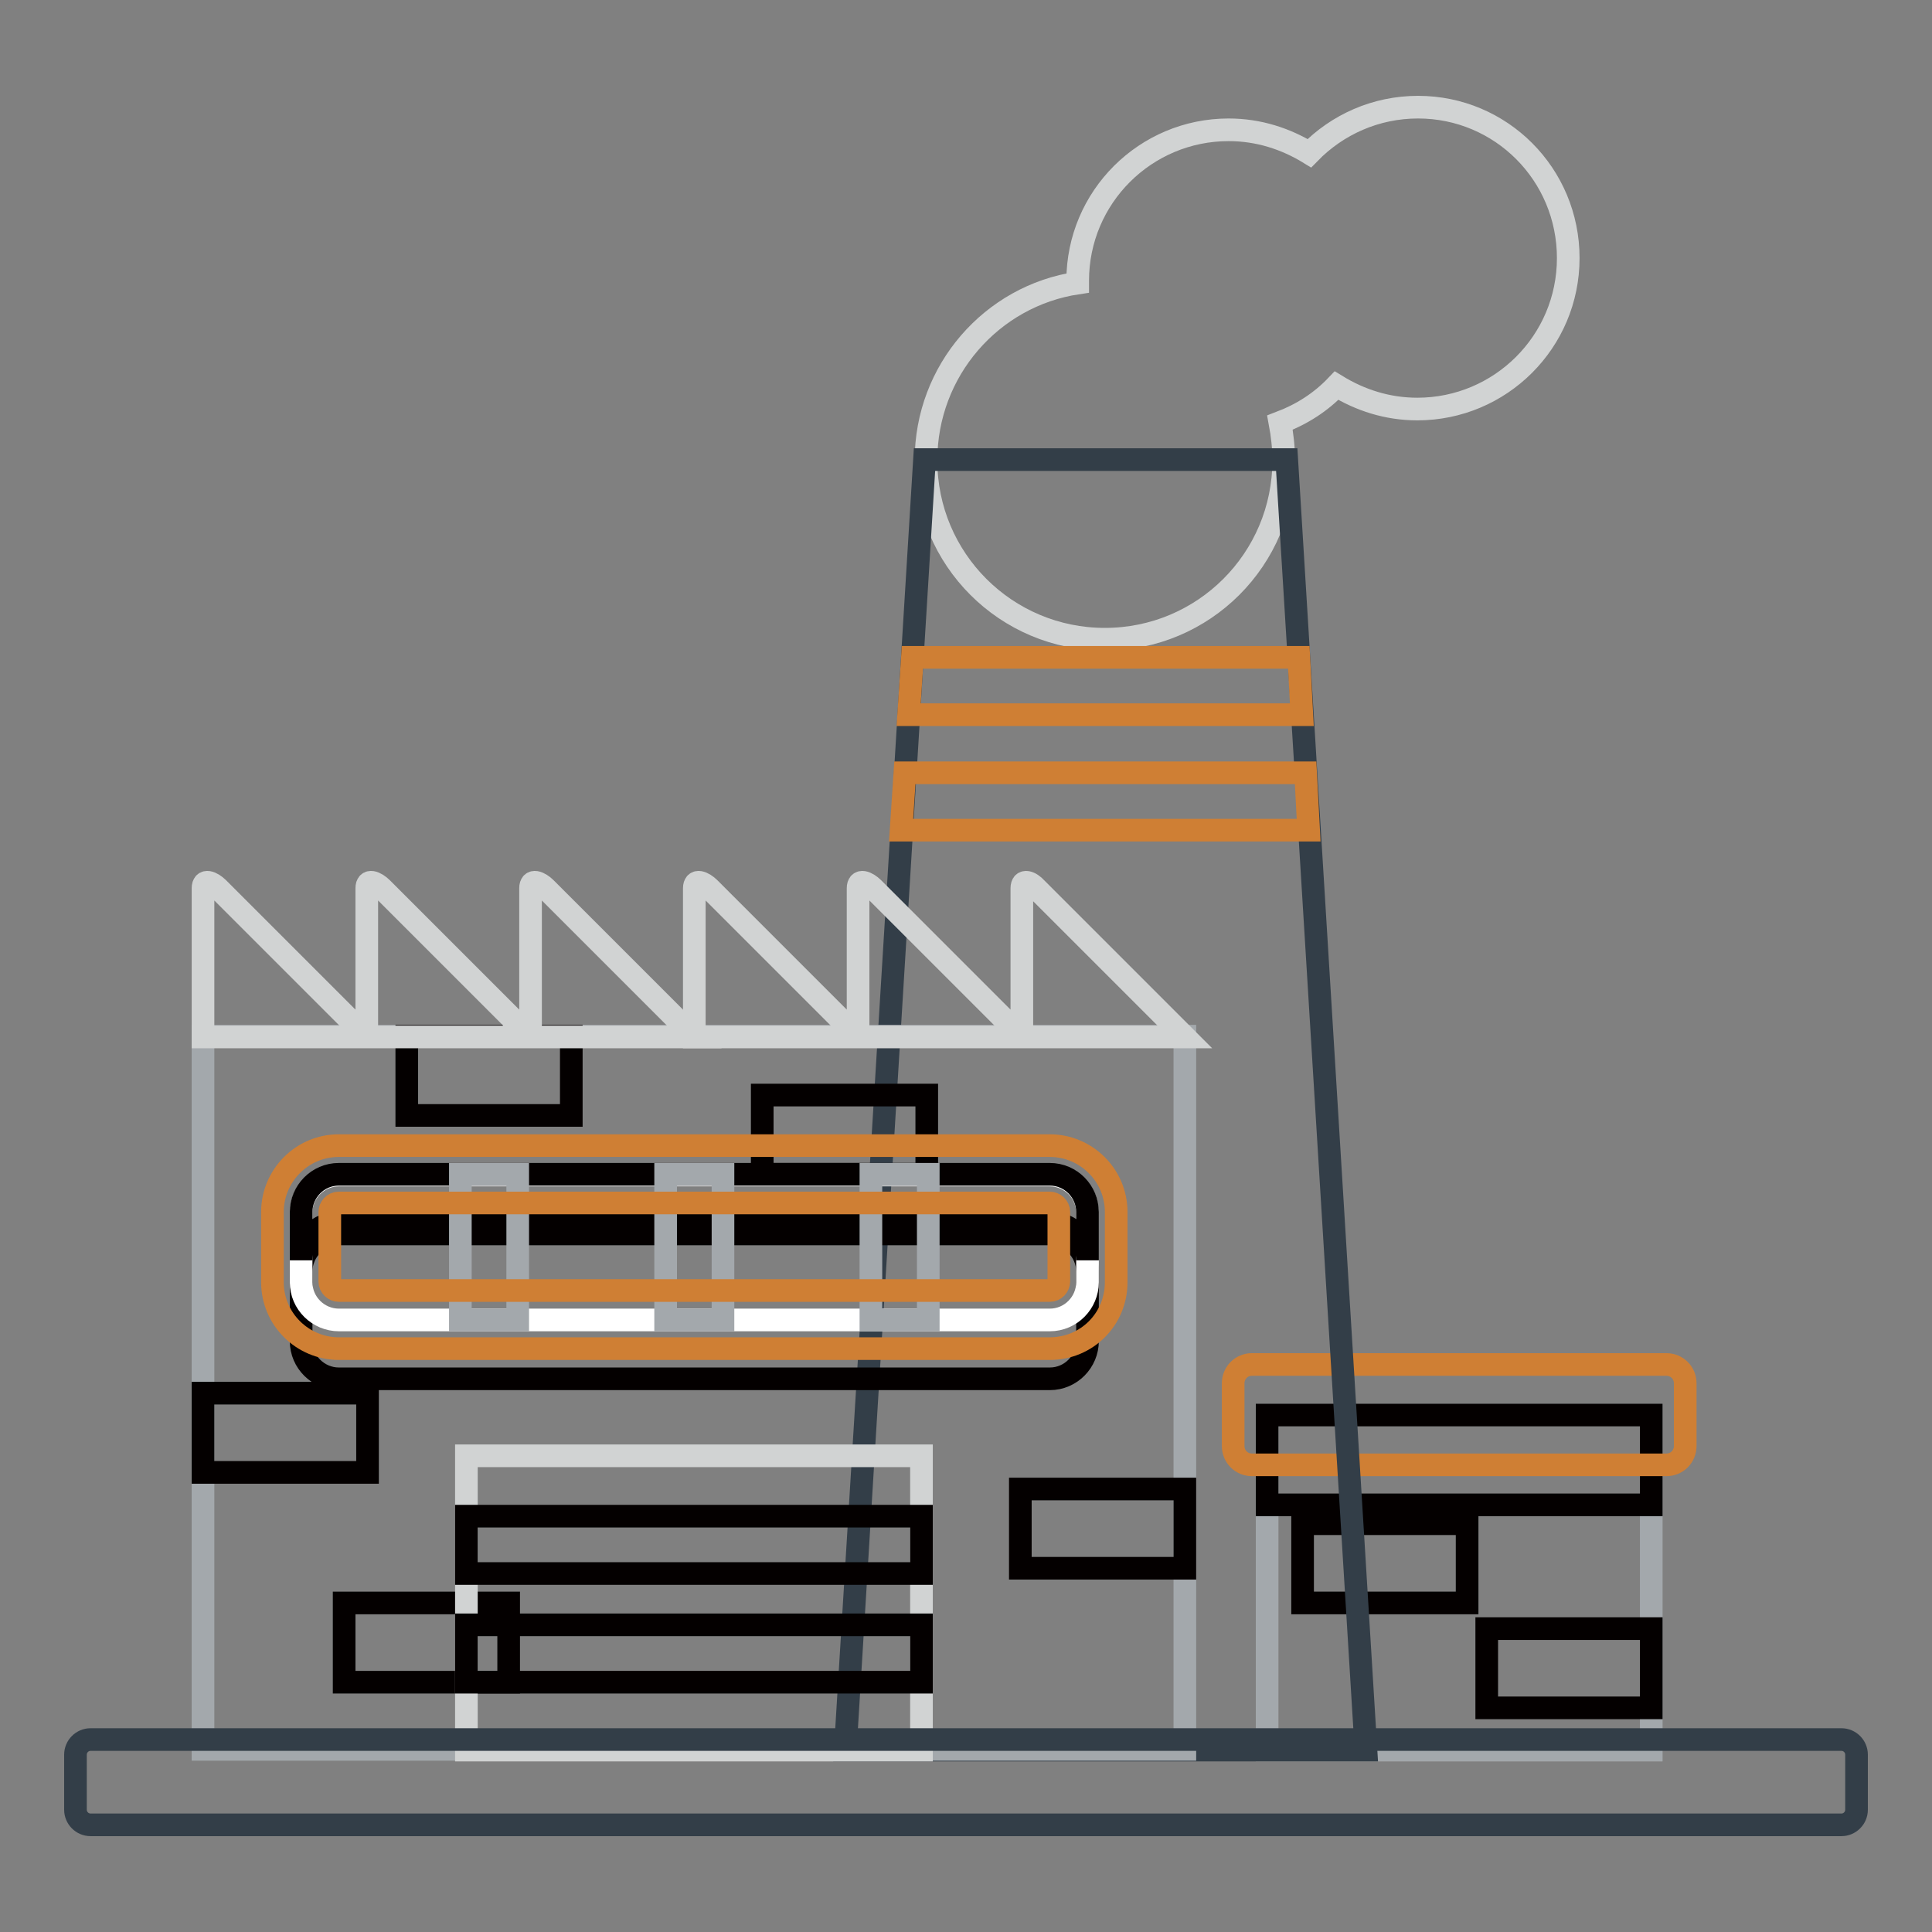
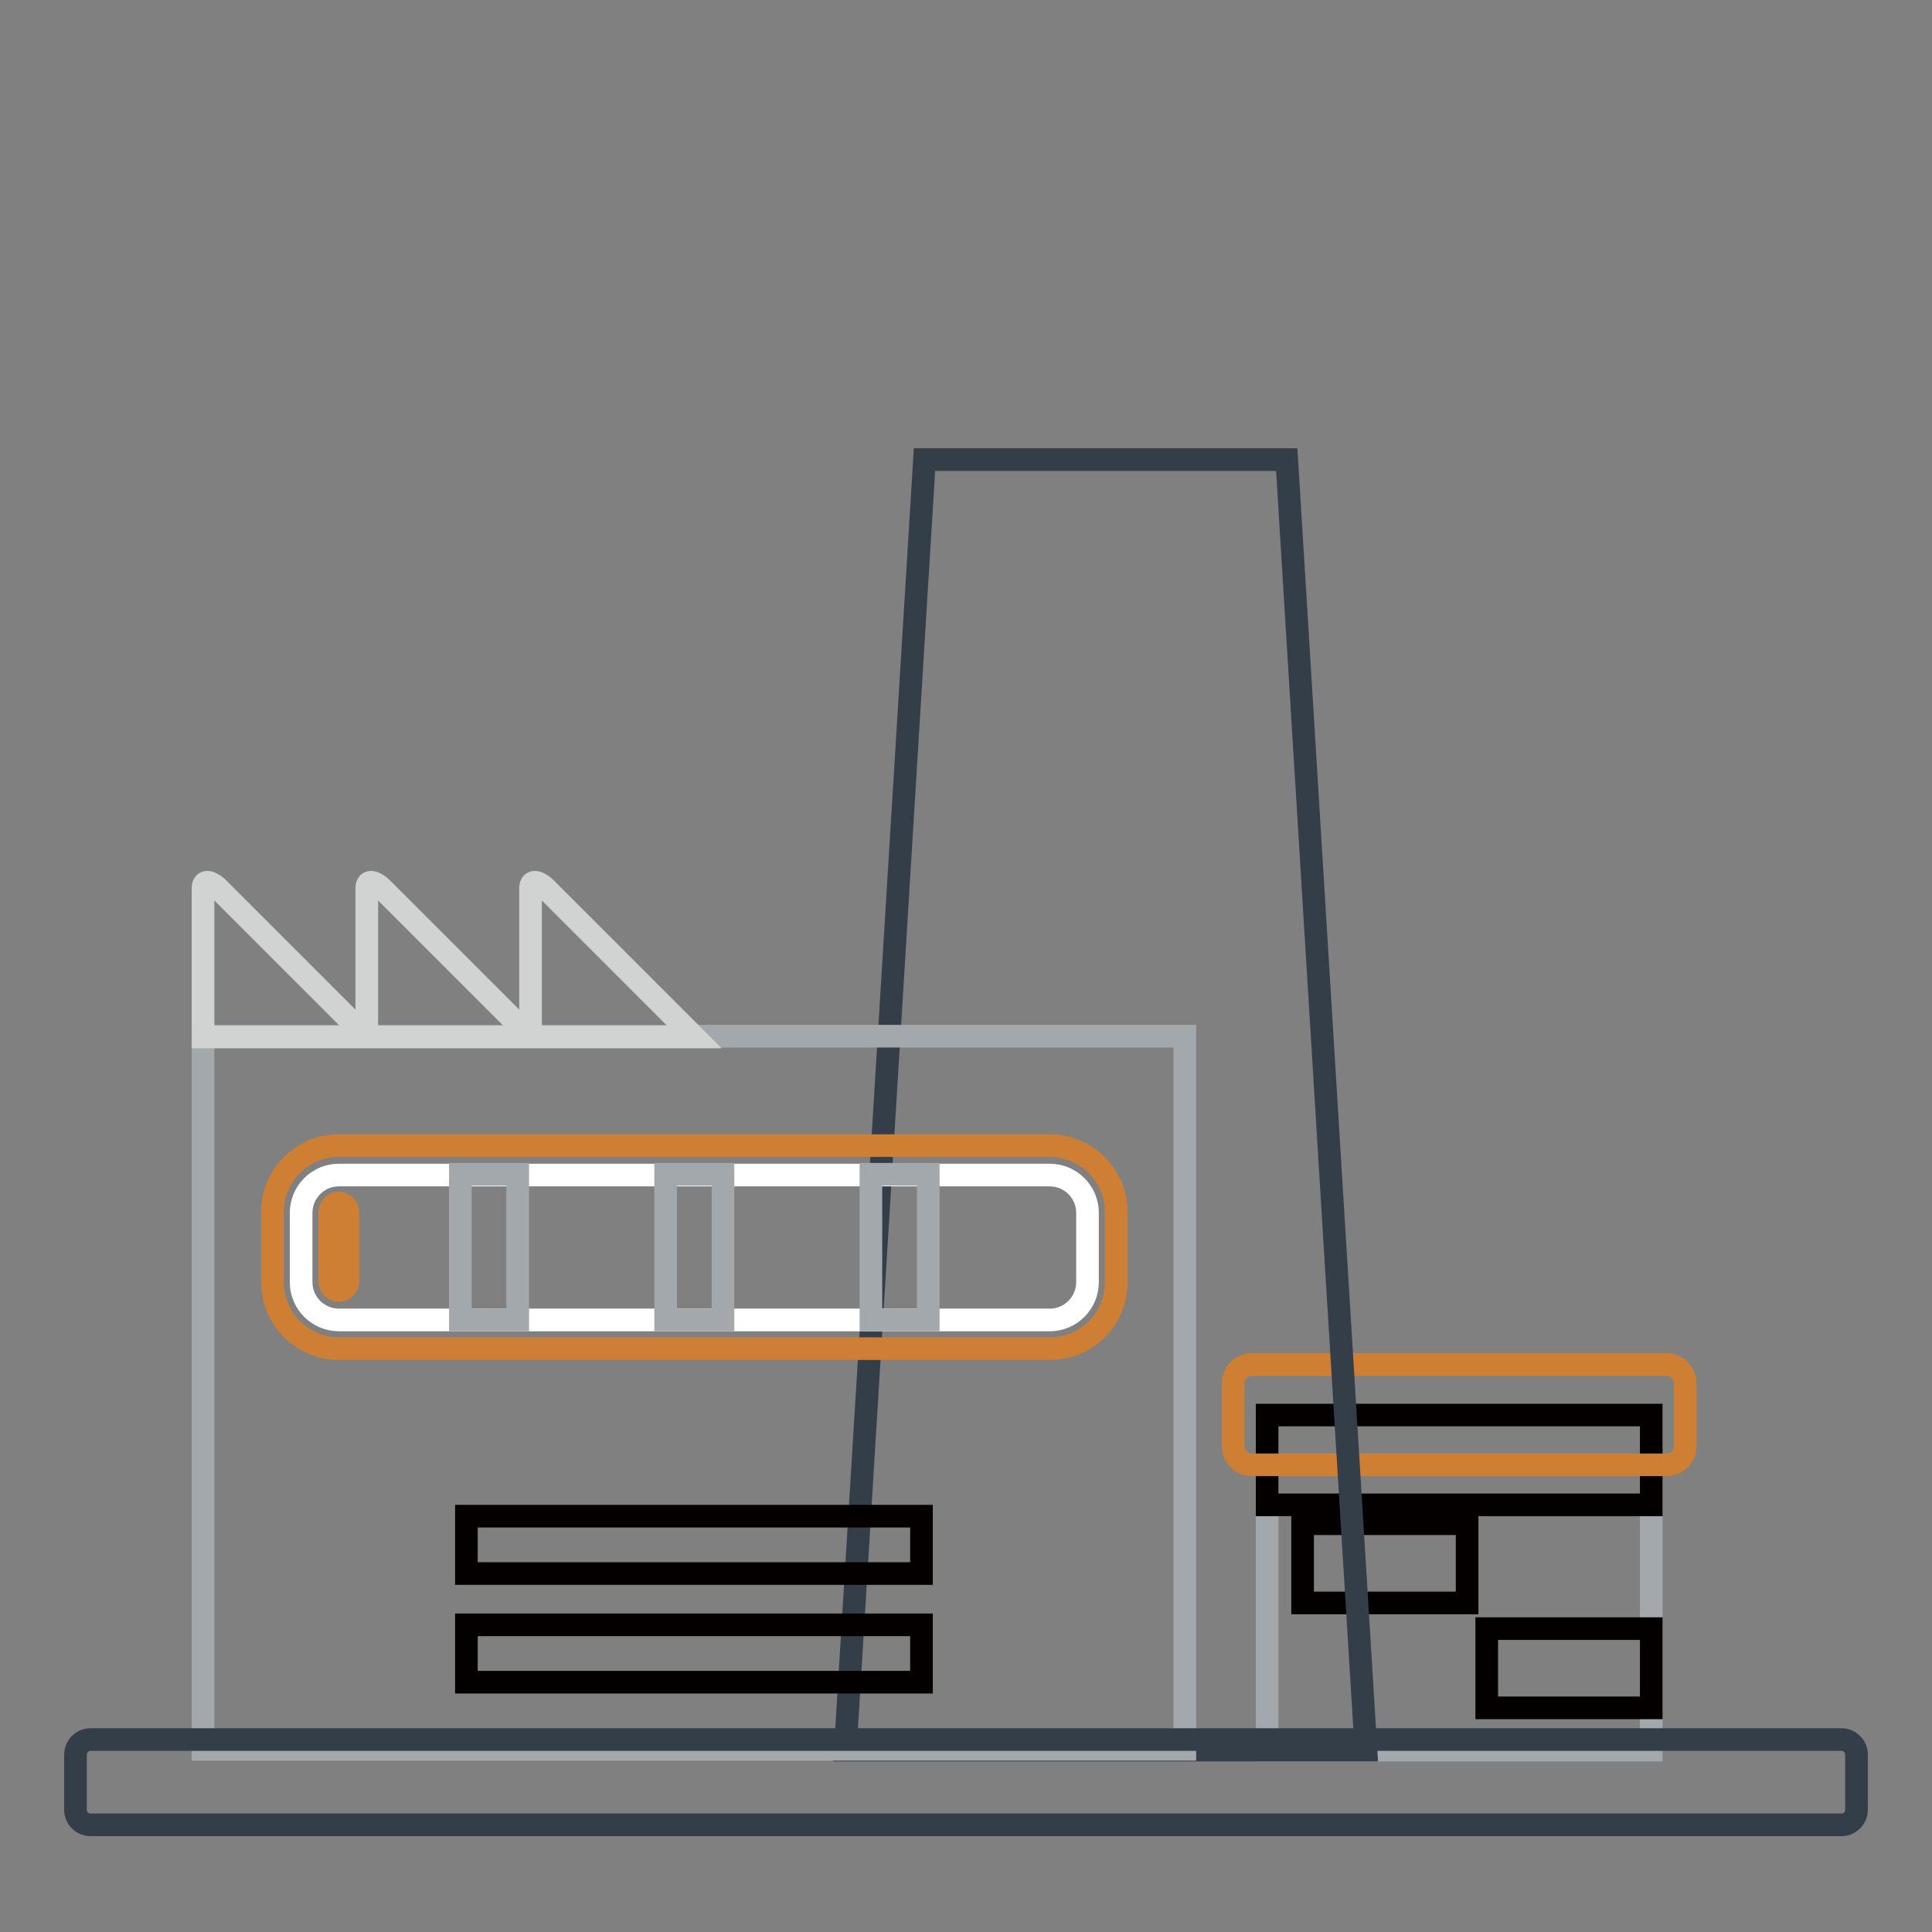
<svg xmlns="http://www.w3.org/2000/svg" version="1.1" x="0px" y="0px" viewBox="0 0 256 256" enable-background="new 0 0 256 256" xml:space="preserve">
  <rect x="0" y="0" width="256" height="256" fill="#808080" stroke="none" />
  <g>
    <path stroke-width="3" fill-opacity="0" stroke="#a3a8ac" d="M167.9,187.5h50.9v44.4h-50.9V187.5z" />
    <path stroke-width="3" fill-opacity="0" stroke="#040000" d="M172.6,201.9h21.8v10.5h-21.8V201.9z M197,215.8h21.8v10.5H197V215.8z M167.9,187.5h50.9v11.9h-50.9V187.5z " />
    <path stroke-width="3" fill-opacity="0" stroke="#cf7f34" d="M223.3,183.3c0-1.4-1.1-2.5-2.5-2.5h-54.9c-1.4,0-2.5,1.1-2.5,2.5v8.3c0,1.4,1.1,2.5,2.5,2.5h54.9 c1.4,0,2.5-1.1,2.5-2.5V183.3z" />
-     <path stroke-width="3" fill-opacity="0" stroke="#d1d3d3" d="M187.9,14.2c-5.6,0-10.7,2.3-14.4,6.1c-3.1-1.9-6.7-3.1-10.7-3.1c-11,0-20,8.9-20,20v0.3 c-11.4,1.7-20.1,11.6-20.1,23.5c0,13.1,10.6,23.7,23.7,23.7c13.1,0,23.7-10.6,23.7-23.7c0-1.7-0.2-3.4-0.5-5 c2.9-1.1,5.4-2.7,7.5-4.9c3.1,1.9,6.7,3.1,10.7,3.1c11,0,20-8.9,20-20C207.8,23.1,198.9,14.2,187.9,14.2L187.9,14.2z" />
    <path stroke-width="3" fill-opacity="0" stroke="#333e48" d="M170.5,60.9h-48l-10.5,171h69L170.5,60.9z" />
-     <path stroke-width="3" fill-opacity="0" stroke="#cf7f34" d="M172.1,87.1h-51.2l-0.5,7.6h52.1L172.1,87.1z M173,102.4h-53.1l-0.5,7.6h54L173,102.4z" />
    <path stroke-width="3" fill-opacity="0" stroke="#a3a8ac" d="M26.9,137.3H157v94.5H26.9V137.3z" />
-     <path stroke-width="3" fill-opacity="0" stroke="#040000" d="M135.2,197.3H157v10.5h-21.8V197.3z M26.9,184.6h21.8v10.5H26.9V184.6z M101,145.1h21.8v10.5H101V145.1z  M53.9,137.3h21.8v10.5H53.9V137.3z M45.6,212.4h21.8v10.5H45.6V212.4z M144.1,168.5c0-2.8-2.3-5-5-5H44.9c-2.8,0-5,2.3-5,5v9.2 c0,2.8,2.3,5,5,5h94.2c2.8,0,5-2.3,5-5V168.5z" />
    <path stroke-width="3" fill-opacity="0" stroke="#ffffff" d="M144.1,160.7c0-2.8-2.3-5-5-5H44.9c-2.8,0-5,2.3-5,5v9.2c0,2.8,2.3,5,5,5h94.2c2.8,0,5-2.3,5-5V160.7z" />
-     <path stroke-width="3" fill-opacity="0" stroke="#040000" d="M139.1,155.6H44.9c-2.8,0-5,2.3-5,5v6.4c0-2.8,2.3-5,5-5h94.2c2.8,0,5,2.3,5,5v-6.4 C144.1,157.9,141.9,155.6,139.1,155.6z" />
    <path stroke-width="3" fill-opacity="0" stroke="#d1d3d3" d="M26.9,117.7v19.7h21.7l-19.7-19.7C28.1,116.9,26.9,116.4,26.9,117.7z M48.6,117.7v19.7h21.7l-19.7-19.7 C49.8,116.9,48.6,116.4,48.6,117.7z M70.3,117.7v19.7H92l-19.7-19.7C71.5,116.9,70.3,116.4,70.3,117.7z" />
-     <path stroke-width="3" fill-opacity="0" stroke="#d1d3d3" d="M92,117.7v19.7h21.7L94,117.7C93.2,116.9,92,116.4,92,117.7z M113.7,117.7v19.7h21.7l-19.7-19.7 C114.9,116.9,113.7,116.4,113.7,117.7z M135.4,117.7v19.7H157l-19.7-19.7C136.6,116.9,135.4,116.4,135.4,117.7z M61.8,192.9h60.3 v39H61.8V192.9z" />
    <path stroke-width="3" fill-opacity="0" stroke="#040000" d="M61.8,200.9h60.3v7.6H61.8V200.9z M61.8,215.3h60.3v7.6H61.8V215.3z" />
    <path stroke-width="3" fill-opacity="0" stroke="#a3a8ac" d="M61,155.6h7.6v19.3H61V155.6z M88.2,155.6h7.6v19.3h-7.6V155.6z M115.4,155.6h7.6v19.3h-7.6V155.6z" />
-     <path stroke-width="3" fill-opacity="0" stroke="#cf7f34" d="M44.9,159.4c-0.7,0-1.2,0.6-1.2,1.2v9.2c0,0.7,0.6,1.2,1.2,1.2h94.2c0.7,0,1.2-0.6,1.2-1.2v-9.2 c0-0.7-0.6-1.2-1.2-1.2H44.9z M139.1,178.7H44.9c-4.8,0-8.8-3.9-8.8-8.8v-9.3c0-4.8,3.9-8.8,8.8-8.8h94.2c4.8,0,8.8,3.9,8.8,8.8 v9.3C147.9,174.8,144,178.7,139.1,178.7z" />
+     <path stroke-width="3" fill-opacity="0" stroke="#cf7f34" d="M44.9,159.4c-0.7,0-1.2,0.6-1.2,1.2v9.2c0,0.7,0.6,1.2,1.2,1.2c0.7,0,1.2-0.6,1.2-1.2v-9.2 c0-0.7-0.6-1.2-1.2-1.2H44.9z M139.1,178.7H44.9c-4.8,0-8.8-3.9-8.8-8.8v-9.3c0-4.8,3.9-8.8,8.8-8.8h94.2c4.8,0,8.8,3.9,8.8,8.8 v9.3C147.9,174.8,144,178.7,139.1,178.7z" />
    <path stroke-width="3" fill-opacity="0" stroke="#333e48" d="M246,239.8c0,1.1-0.9,2-2,2H12c-1.1,0-2-0.9-2-2v-7.3c0-1.1,0.9-2,2-2H244c1.1,0,2,0.9,2,2L246,239.8 L246,239.8z" />
  </g>
</svg>